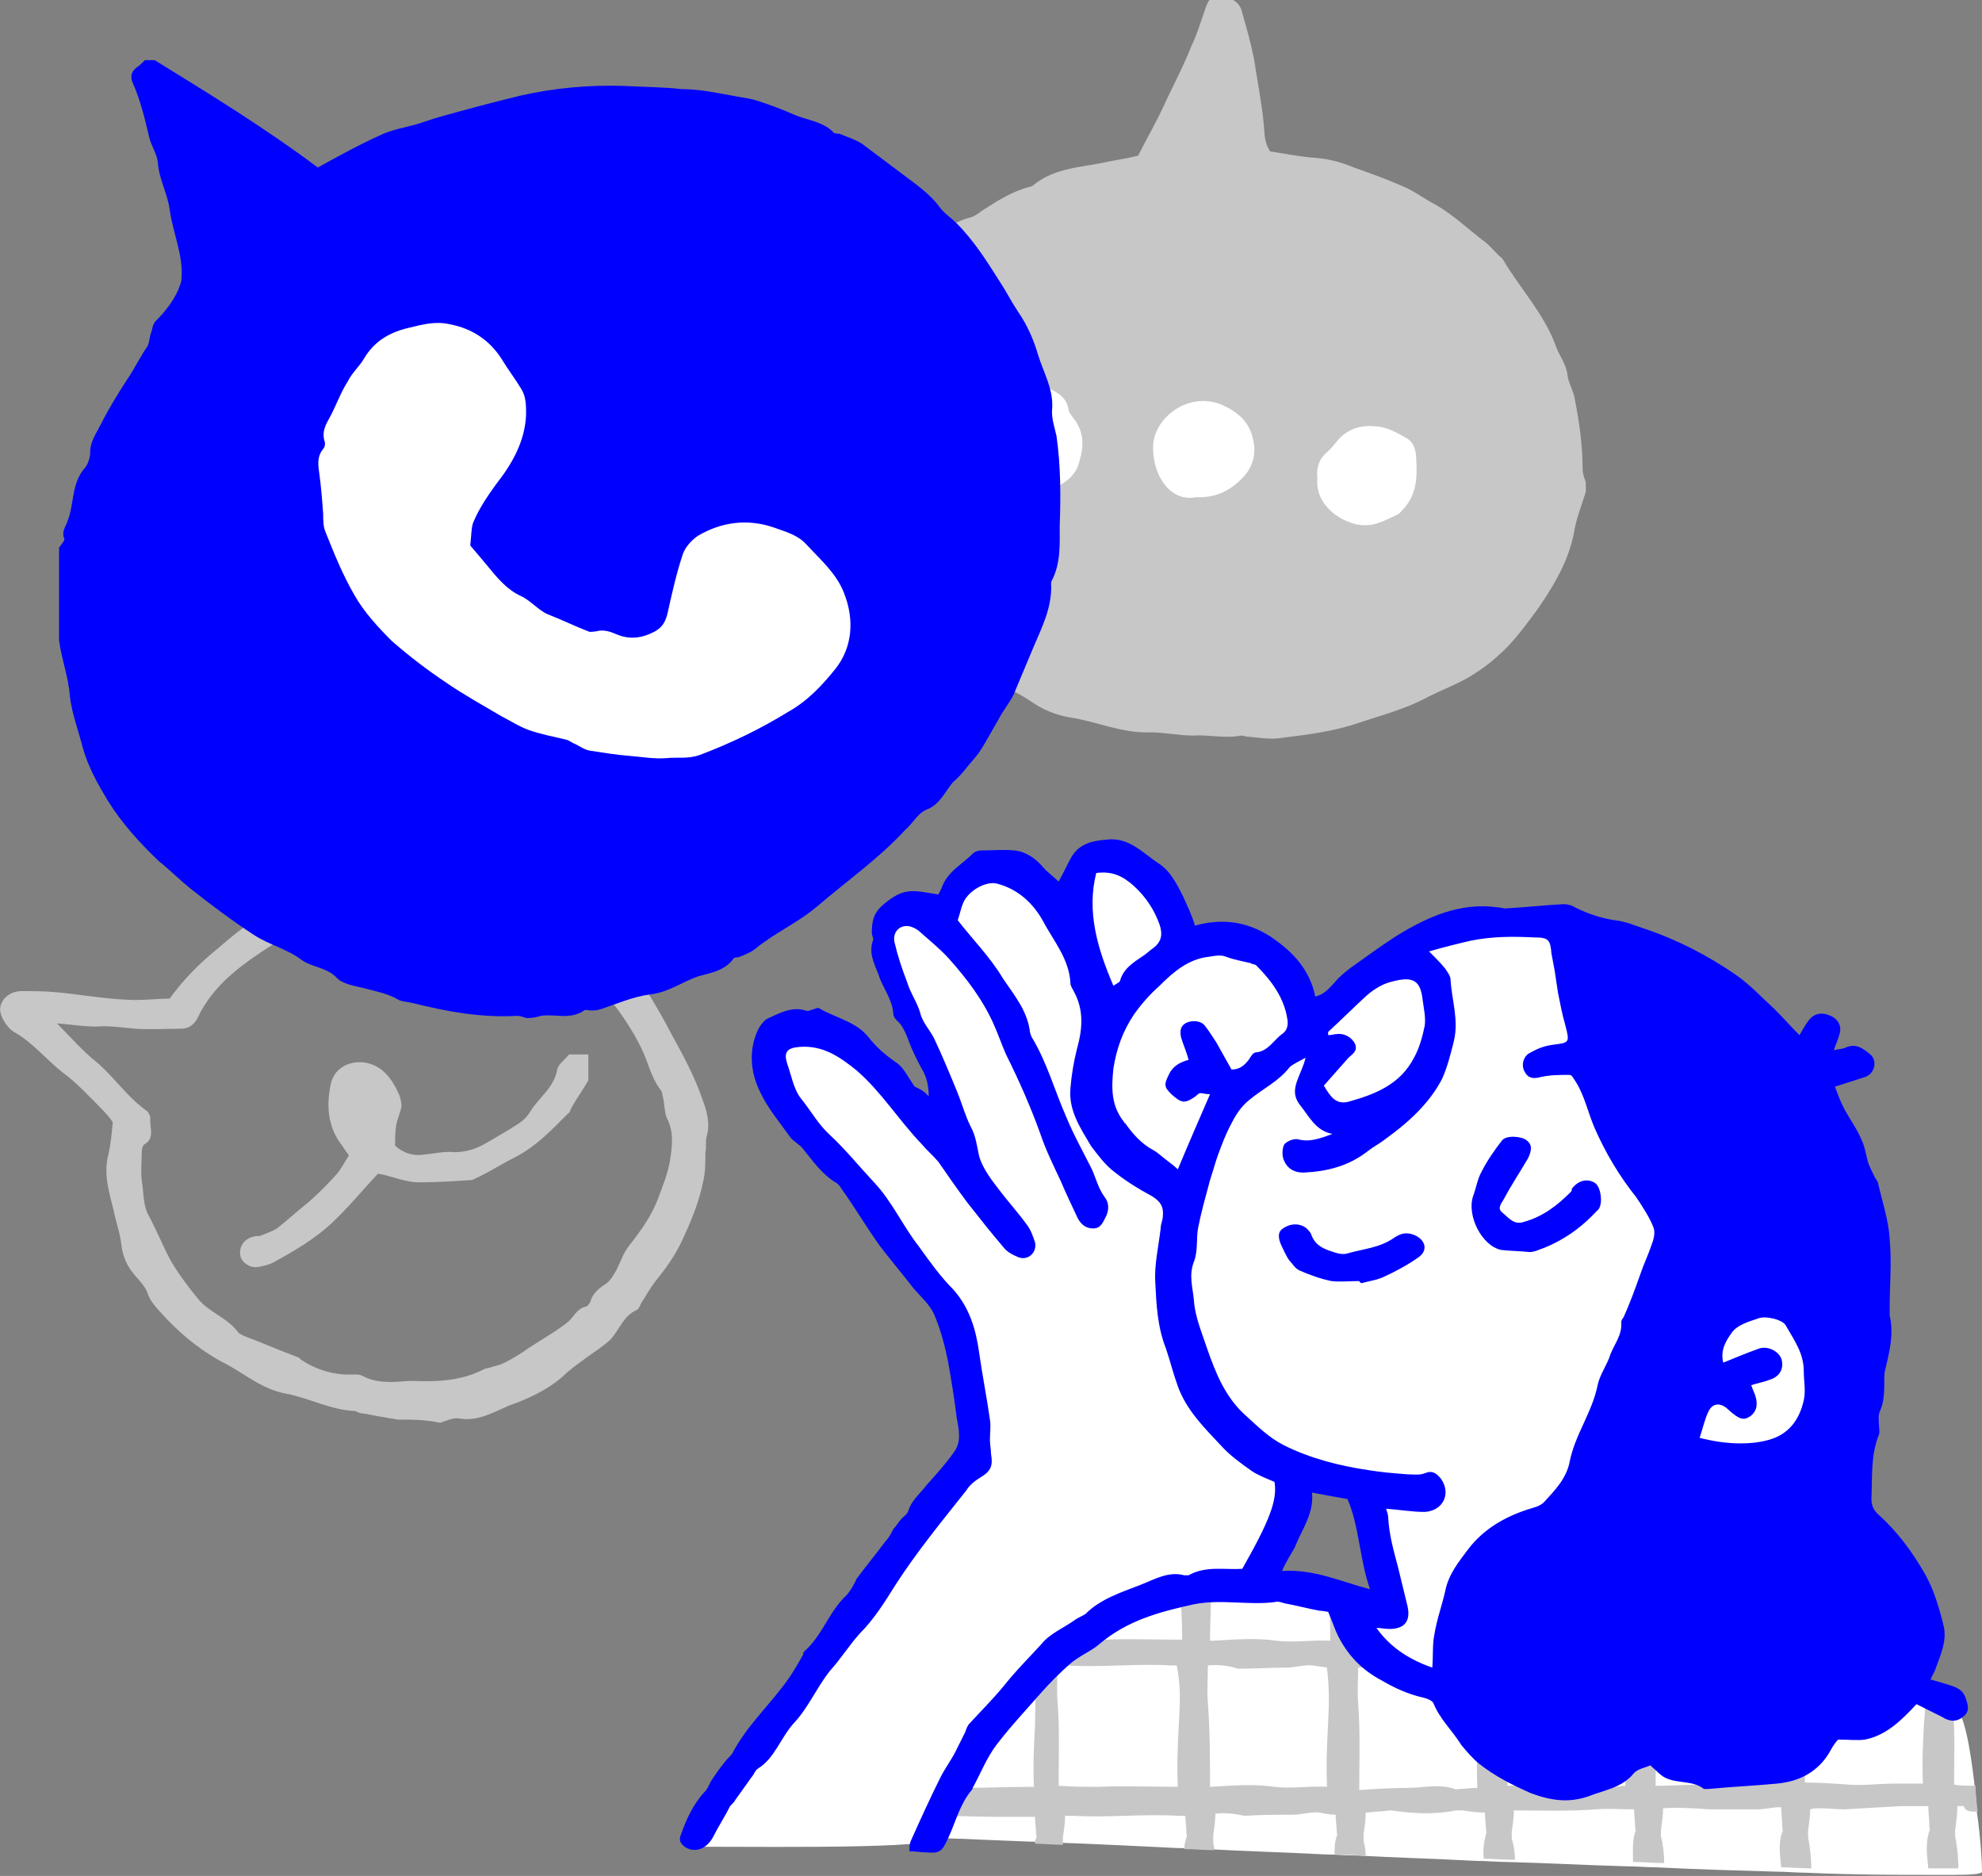
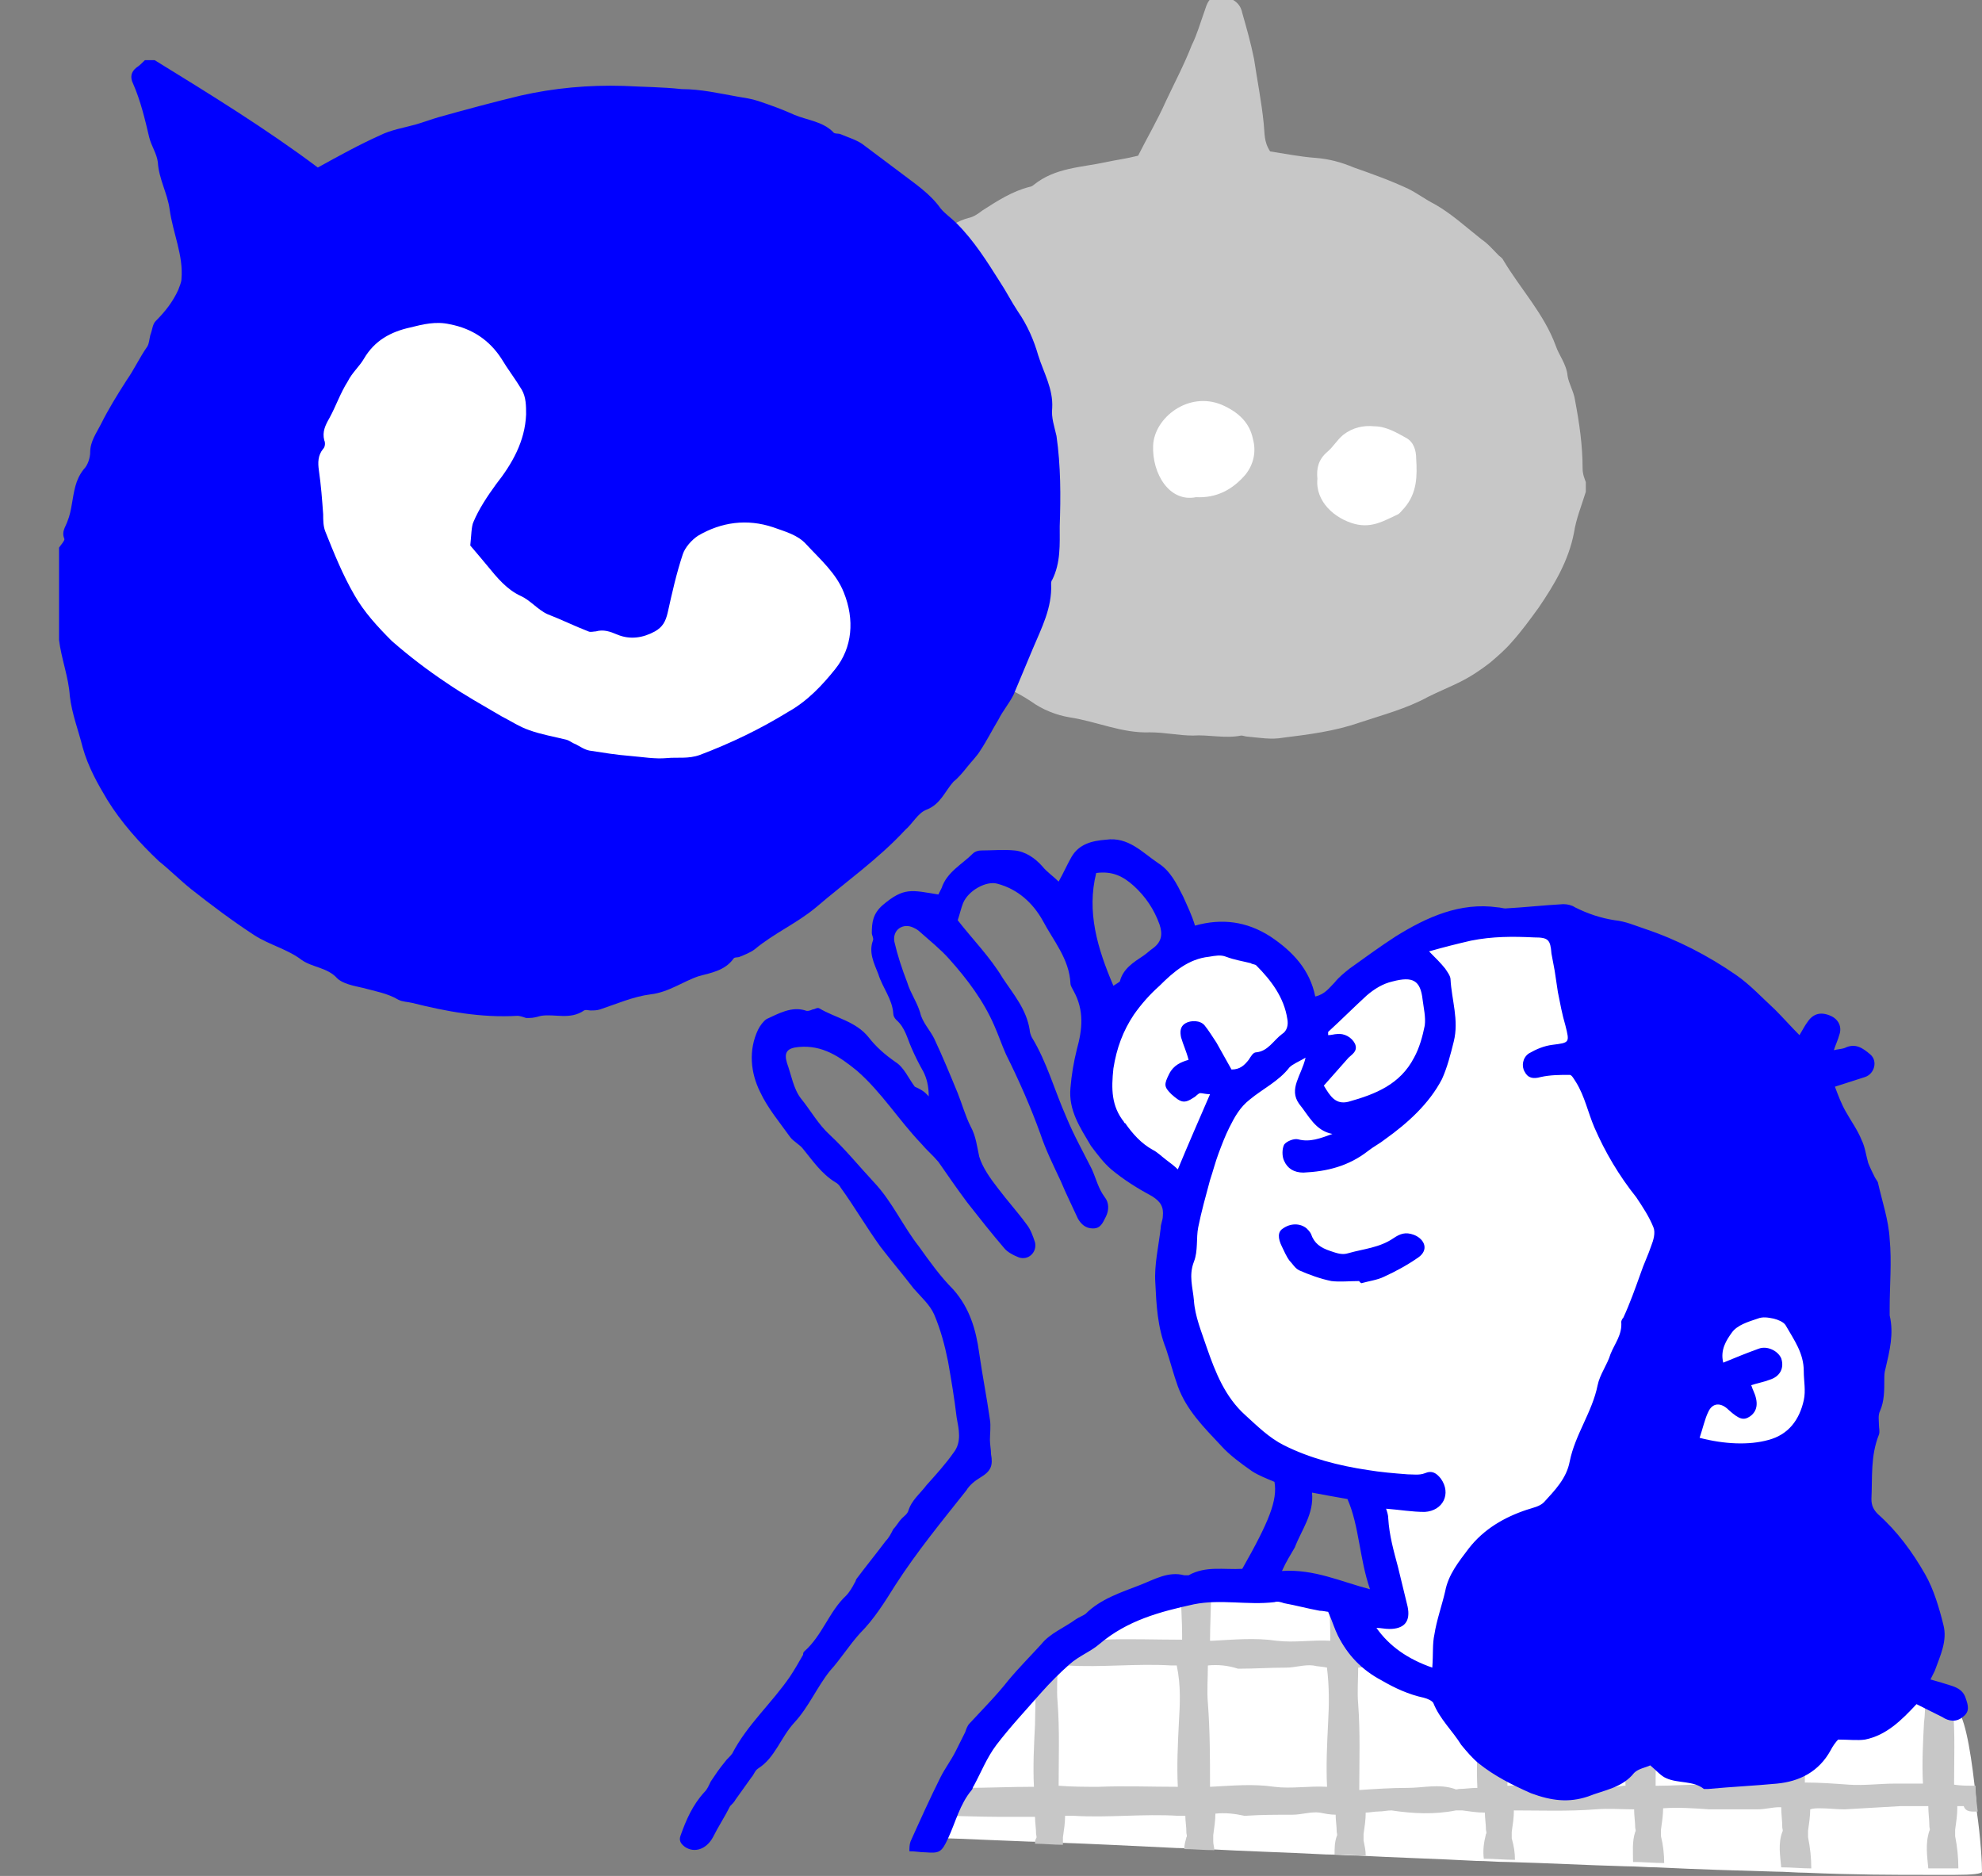
<svg xmlns="http://www.w3.org/2000/svg" id="_x3C_Layer_x3E_" x="0px" y="0px" viewBox="0 0 184.6 174.7" style="enable-background:new 0 0 184.6 174.7;" xml:space="preserve">
  <rect x="0" y="0" width="184.6" height="174.7" fill="#808080" stroke="none" />
  <style type="text/css">	.st0{fill:#FFFFFF;}	.st1{fill:#C7C7C7;}	.st2{fill:#0000FF;}</style>
  <g>
    <path class="st0" d="M184.6,174.3c0,0.2-0.9,0.3-2.5,0.3c-0.8,0-1.7,0-2.8,0c-2.8,0-6.6,0-11.1-0.2c-0.9,0-1.9-0.1-2.8-0.1  c-3.4-0.1-7.1-0.2-11.1-0.4c-0.9,0-1.9-0.1-2.9-0.1c-3.6-0.1-7.3-0.3-11-0.4c-1,0-1.9-0.1-2.9-0.1c-3.7-0.2-7.4-0.3-11.1-0.5  c-1,0-1.9-0.1-2.9-0.1c-3.8-0.2-7.6-0.3-11.1-0.5c-0.9,0-1.9-0.1-2.8-0.1c-4.2-0.2-8-0.4-11.2-0.5c-0.9,0-1.8-0.1-2.6-0.1  c-5.3-0.2-8.7-0.4-9.1-0.3c-0.5,0.1-0.5-0.8,0.1-2.3c0.3-0.7,0.7-1.6,1.3-2.6c1.5-2.7,4.1-6.2,7.8-9.5c1.6-1.5,3.5-3,5.6-4.3  c0.8-0.5,1.6-1,2.4-1.5c2.1-1.2,4-2,5.7-2.7c1-0.3,1.9-0.6,2.8-0.8c5.3-1.2,9-0.2,11.1,0.8c1.2,0.6,1.9,1.1,1.9,1.1  s0.3,0.6,0.8,1.4c0.3,0.5,0.8,1.1,1.3,1.8c0.7,0.8,1.5,1.7,2.5,2.5c1.1,1,2.4,1.8,4,2.4c0.9,0.4,2.1,0.5,3.6,0.6c0.8,0,1.6,0,2.5,0  c3.5-0.2,7.7-0.8,11.3-1.5c0.9-0.2,1.8-0.3,2.6-0.5c2-0.4,3.7-0.8,4.6-1c0.5-0.1,0.8-0.2,0.8-0.2s0-1.8,4.4-1.2  c1.3,0.2,3.3,0.7,5.5,1.3c3.4,1,7.3,2.2,9.9,3.1c1.1,0.4,2,0.7,2.6,0.9c0.1,0.1,0.3,0.1,0.3,0.1c0.8,0.3,1.4,3.6,1.8,7.1  c0.1,0.8,0.2,1.6,0.2,2.4C184.5,171.3,184.6,173.6,184.6,174.3z" />
    <path class="st1" d="M184.2,168.7c-0.1-0.8-0.2-1.6-0.2-2.4c-0.7,0-1.4,0-2-0.1c0-2.4,0.1-4.7-0.1-7.1c-0.5-0.2-1.4-0.5-2.6-0.9  c0,0.7,0,1.5-0.1,2.2c-0.1,1.9-0.2,3.8-0.1,5.7c-0.9,0-1.7,0-2.6,0c-1.4,0-2.9,0.2-4.3,0.1c-1.4-0.1-2.7-0.2-4.1-0.2  c0-2.5,0.1-5-0.1-7.5c-0.1-1.2,0-2.3,0-3.5c0.3,0,0.7,0,1,0c0.1,0,0.3,0,0.4,0c-2.2-0.6-4.2-1.1-5.5-1.3c-4.4-0.6-4.4,1.2-4.4,1.2  s-0.3,0.1-0.8,0.2c1.5,0,2.9,0,4.4,0c0.7,0,1.4-0.2,2-0.2c0.1,0.1,0.1,0.2,0.1,0.3c0.3,1.7,0.2,3.4,0.1,5.1  c-0.1,1.9-0.2,3.8-0.1,5.8c-1.9,0.1-3.8,0-5.6,0c-0.4,0-0.9,0.1-1.3,0.1c-1.3,0-2.5,0.1-3.8,0.1c-0.1,0-0.2,0-0.3,0  c0-2.6,0.1-5.2-0.1-7.7c-0.1-0.8,0-1.6,0-2.4c-0.8,0.2-1.7,0.3-2.6,0.5c0.1,1.3,0,2.5,0,3.8c-0.1,1.9-0.2,3.8-0.1,5.8  c-0.1,0-0.1,0-0.2,0c-1.7,0.3-3.4,0.2-5.1,0.1c-1.9-0.1-3.8-0.2-5.7-0.1c0-2.5,0.1-5.1-0.1-7.6c0-0.1,0-0.3,0-0.4  c-0.9,0-1.7,0.1-2.5,0c0,0.8,0,1.5-0.1,2.3c-0.1,2-0.2,3.9-0.1,5.9c-0.6,0-1.2,0.1-1.7,0.1c-0.1,0-0.3,0.1-0.4,0  c-1.5-0.5-2.9-0.1-4.4-0.1s-3,0.1-4.5,0.2c0-2.7,0.1-5.3-0.1-8c-0.1-1.1,0-2.3,0-3.4c0.4,0,0.9-0.1,1.3-0.1s0.8-0.1,1.2-0.1  c0.4,0.1,0.8,0.1,1.3,0.2c-1-0.8-1.8-1.7-2.5-2.5c-0.4,0-0.9,0-1.3,0.1c0-0.6,0-1.2,0-1.8c-0.6-0.9-0.8-1.4-0.8-1.4  s-0.6-0.5-1.9-1.1c0,1.2,0.1,2.4,0.1,3.6c0,0.2,0,0.4,0,0.6c-1.7-0.1-3.3,0.2-5,0c-2-0.3-4-0.1-6,0c-0.1,0-0.1,0-0.2,0  c0-1.5,0.1-3,0.1-4.6c0-0.1,0-0.2,0-0.4c-0.9,0.2-1.8,0.5-2.8,0.8c0,1.2,0.1,2.4,0.1,3.6c0,0.2,0,0.3,0,0.5c-2.5,0-5-0.1-7.4,0  c-0.2,0-0.5,0-0.7,0c-2.1,1.4-4,2.8-5.6,4.3c0.1,1.2,0,2.4,0,3.6c-0.1,2-0.2,3.9-0.1,5.8c-2.2,0-4.3,0.1-6.4,0.1  c-0.4,0-0.8,0-1.2,0c-0.6,1-1,1.9-1.3,2.6c1.9,0,3.9,0.1,5.8,0.1c1.1,0,2.1,0,3.2,0c0,0.5,0.1,1.1,0.1,1.6c0,0.1,0.1,0.3,0,0.4  c-0.1,0.2-0.1,0.3-0.1,0.5c0.8,0,1.7,0.1,2.6,0.1v-0.1c0-0.2,0-0.4,0-0.6c0.1-0.7,0.2-1.3,0.2-2c0.3,0,0.5,0,0.8,0  c3.2,0.2,6.5-0.2,9.7,0c0.2,0,0.4,0,0.7,0c0,0.5,0.1,1,0.1,1.6c0,0.1,0.1,0.3,0,0.4c-0.1,0.4-0.2,0.7-0.2,1.1  c0.9,0,1.8,0.1,2.8,0.1c0-0.3-0.1-0.5-0.1-0.8c0-0.2,0-0.4,0-0.6c0.1-0.7,0.2-1.4,0.2-2c0.9-0.1,1.8,0,2.7,0.2h0.1  c1.5-0.1,2.9-0.1,4.4-0.1c0.8,0,1.7-0.3,2.5-0.2c0.5,0.1,1,0.2,1.5,0.2c0,0.5,0.1,1.1,0.1,1.6c0,0.1,0.1,0.3,0,0.4  c-0.2,0.6-0.2,1.1-0.2,1.7c0.9,0,1.9,0.1,2.9,0.1c0-0.5-0.1-0.9-0.2-1.4c0-0.2,0-0.4,0-0.6c0.1-0.7,0.2-1.3,0.2-2  c0.4,0,0.8-0.1,1.2-0.1c0.4,0,0.8-0.1,1.2-0.1c2,0.3,4,0.4,6,0c0.2,0,0.4,0,0.6,0c0.7,0.1,1.4,0.2,2,0.2h0.1c0,0.5,0.1,1.1,0.1,1.6  c0,0.1,0.1,0.3,0,0.4c-0.2,0.8-0.3,1.5-0.2,2.3c1,0,1.9,0.1,2.9,0.1c0-0.7-0.1-1.3-0.3-2c0-0.2,0-0.4,0-0.6c0.1-0.7,0.2-1.3,0.2-2  c2.5,0,5,0.1,7.6-0.1c1.2-0.1,2.4,0,3.6,0c0,0.6,0.1,1.2,0.1,1.7c0,0.1,0.1,0.3,0,0.4c-0.3,0.9-0.2,1.9-0.2,2.8  c1,0,1.9,0.1,2.9,0.1c0-0.8-0.1-1.7-0.3-2.5c0-0.2,0-0.4,0-0.6c0.1-0.7,0.2-1.4,0.2-2c1.4-0.1,2.9,0,4.3,0.1c1.5,0,3,0,4.5,0  c0.7,0,1.4-0.2,2-0.2h0.2c0,0.6,0.1,1.3,0.1,1.9c0,0.1,0.1,0.3,0,0.4c-0.4,1.1-0.2,2.2-0.1,3.3c1,0,1.9,0.1,2.8,0.1  c0-1-0.1-1.9-0.3-2.9c0-0.2,0-0.4,0-0.6c0.1-0.7,0.2-1.4,0.2-2c0.3-0.1,0.6-0.1,0.9-0.1c0.8,0,1.5,0.1,2.3,0.1  c1.7-0.1,3.5-0.2,5.2-0.3c0.9,0,1.8,0,2.6,0c0,0.6,0.1,1.3,0.1,1.9c0,0.1,0.1,0.3,0,0.4c-0.4,1.2-0.2,2.4-0.1,3.5c1.1,0,2,0,2.8,0  c0-1-0.1-2-0.3-3c0-0.2,0-0.4,0-0.6c0.1-0.7,0.2-1.4,0.2-2c0-0.1,0-0.1,0-0.2c0.2,0,0.4,0,0.6,0  C183.1,168.8,183.7,168.7,184.2,168.7z M109.8,160.4c-0.1,2-0.2,4-0.1,6c-2.5,0-4.9-0.1-7.4,0c-1.2,0-2.4,0-3.7-0.1  c0-2.6,0.1-5.2-0.1-7.8c-0.1-1.1,0-2.2,0-3.4c0.3,0,0.6,0,0.9,0c3.2,0.2,6.5-0.2,9.7,0c0.2,0,0.4,0,0.5,0  C110,157,109.9,158.7,109.8,160.4z M123.7,160.4c-0.1,2-0.2,4-0.1,6c-1.7-0.1-3.3,0.2-4.9,0c-2-0.3-4-0.1-6,0c0-2.6,0-5.2-0.2-7.8  c-0.1-1.1,0-2.3,0-3.5c0.9-0.1,1.9,0,2.8,0.3h0.1c1.5,0,2.9-0.1,4.4-0.1c0.8,0,1.7-0.3,2.5-0.2c0.4,0.1,0.9,0.1,1.3,0.2v0.1  C123.8,157,123.8,158.7,123.7,160.4z" />
    <path class="st0" d="M121.7,95.9c0,0-1.2-8.8-6.4-8.6c-5.2,0.2-13.9,6.2-13.5,11.7c0.4,5.6,7.8,11.7,7.8,11.7s-1.6,14.7,3.4,20.5  s13.9,7.4,13.9,7.4l2.2,10.8h-3.6c0,0,1.8,7.8,8.6,8.2c6.8,0.4,24.3,0.2,24.3,0.2l14.7-32.1l-16.9-36c0,0-18.1-7-26.1-0.8  C122.1,95.1,121.7,95.9,121.7,95.9z" />
-     <path class="st0" d="M112.7,94.5c0,0-2.5-11.6-6.2-13.9c-3.6-2.3-6.8,2.8-6.8,2.8s-3-3.4-6.8-2.6S88.7,85,88.7,85s-5-1.5-6.4,0.6  s7,20.1,7,20.1s-9.8-10-13.1-10c-3.4,0-7.8,1.8-1.4,9.2c6.4,7.4,13.1,14.5,13.9,17.3s2,13.3,2,13.3S62.6,172.1,64.3,172  c1.8-0.1,22.1,0.3,22.5-0.7s5.4-16.3,15.9-20.7c10.6-4.4,14.1-3.6,14.1-3.6s5-6.4,4.6-12.9C121.1,127.5,112.7,94.5,112.7,94.5z" />
    <path class="st2" d="M86.5,102.1c0-1-0.2-1.7-0.5-2.3c-0.4-0.7-0.8-1.5-1.1-2.2c-0.4-0.9-0.6-1.9-1.4-2.6c-0.2-0.2-0.3-0.4-0.3-0.6  c-0.1-1.4-1-2.4-1.4-3.7c-0.4-1-0.9-2-0.5-3.1c0.1-0.2-0.1-0.5-0.1-0.7c0-1,0.1-1.8,1-2.6c2-1.7,2.7-1.4,5.2-1  c0.1-0.2,0.2-0.4,0.3-0.6c0.5-1.5,1.9-2.2,2.9-3.2c0.2-0.2,0.5-0.3,0.8-0.3c1,0,2.1-0.1,3.1,0s1.9,0.7,2.6,1.5  c0.4,0.5,1,0.9,1.5,1.4c0.5-0.9,0.8-1.6,1.2-2.3c0.7-1.2,1.9-1.5,3.2-1.6c2.1-0.3,3.4,1.2,4.9,2.2c1.1,0.7,1.7,1.9,2.3,3.1  c0.4,0.9,0.8,1.7,1.1,2.7c2.5-0.7,4.8-0.4,7,1c2.1,1.4,3.7,3.1,4.2,5.6c0.9-0.2,1.3-0.8,1.8-1.3c0.4-0.5,0.9-0.9,1.4-1.3  c1.4-1,2.9-2.1,4.3-3c2.9-1.8,6-3.2,9.5-2.7c0.2,0,0.5,0.1,0.7,0.1c1.8-0.1,3.6-0.3,5.4-0.4c0.4,0,0.8,0.1,1.1,0.3  c1.2,0.6,2.4,1,3.7,1.2c1,0.1,1.9,0.5,2.8,0.8c3,1,5.9,2.5,8.5,4.3c1.3,0.9,2.4,2.1,3.6,3.2c0.8,0.8,1.5,1.6,2.3,2.4  c0.3-0.5,0.5-0.9,0.8-1.3c0.5-0.7,1.2-0.9,2.1-0.5c0.7,0.3,1.1,1,0.8,1.8c-0.1,0.4-0.3,0.8-0.5,1.4c0.4-0.1,0.7-0.1,1-0.2  c1-0.5,1.7,0,2.4,0.6s0.4,1.8-0.5,2.1c-0.9,0.3-1.9,0.6-2.8,0.9c0.3,0.8,0.6,1.6,1,2.3c0.5,0.9,1.1,1.7,1.5,2.7  c0.3,0.6,0.4,1.4,0.6,2.1c0.2,0.5,0.4,0.9,0.6,1.3c0.1,0.2,0.2,0.3,0.3,0.5c0.4,1.8,1,3.5,1.1,5.3c0.2,2.1,0,4.3,0,6.4  c0,0.2,0,0.5,0,0.7c0.4,1.7,0,3.3-0.4,5c-0.1,0.3-0.1,0.7-0.1,1c0,1,0,2-0.4,2.9c-0.2,0.4-0.1,0.9-0.1,1.3c0,0.3,0.1,0.6,0,0.9  c-0.8,2-0.6,4-0.7,6c0,0.6,0.2,1,0.6,1.4c1.8,1.6,3.2,3.5,4.4,5.6c0.8,1.4,1.3,3.1,1.7,4.7c0.4,1.5-0.3,2.9-0.8,4.3  c-0.1,0.2-0.2,0.4-0.4,0.8c0.7,0.2,1.4,0.4,2,0.6c0.6,0.2,1.1,0.5,1.3,1.2c0.2,0.6,0.4,1.2-0.3,1.7c-0.6,0.5-1.3,0.4-1.9,0  c-0.8-0.4-1.6-0.8-2.4-1.2c-1.4,1.5-2.8,2.9-4.8,3.3c-0.7,0.1-1.5,0-2.5,0c-0.2,0.2-0.5,0.6-0.7,1c-1.1,2-2.9,2.9-5,3.1  c-2.1,0.2-4.3,0.3-6.4,0.5c-0.1,0-0.3,0-0.4,0c-1-0.8-2.4-0.5-3.5-1c-0.5-0.2-0.9-0.7-1.5-1.2c-0.4,0.2-1.1,0.3-1.5,0.7  c-1.1,1.4-2.8,1.6-4.3,2.2c-1.8,0.6-3.4,0.4-5.3-0.3c-1.8-0.8-3.4-1.6-4.9-2.8c-0.6-0.5-1.1-1.1-1.6-1.7c-0.8-1.3-2-2.4-2.6-3.9  c-0.1-0.2-0.5-0.4-0.9-0.5c-1.4-0.3-2.7-0.9-3.9-1.6c-1.9-1-3.2-2.4-4.1-4.2c-0.3-0.6-0.5-1.3-0.9-2.2c-0.1,0-0.5-0.1-0.8-0.1  c-1.1-0.2-2.2-0.5-3.3-0.7c-0.3-0.1-0.6-0.2-0.9-0.1c-2.5,0.3-5-0.3-7.5,0.2c-3.2,0.7-6.2,1.5-8.8,3.7c-0.8,0.7-1.9,1.1-2.8,1.9  c-0.9,0.8-1.8,1.7-2.6,2.6c-1.4,1.6-2.9,3.2-4.2,4.9c-0.9,1.2-1.4,2.5-2.1,3.8c-0.1,0.1-0.1,0.3-0.2,0.4c-1.1,1.3-1.5,3-2.2,4.5  c-0.6,1.3-0.8,1.4-2.1,1.3c-0.5,0-0.9-0.1-1.5-0.1c0-0.3,0-0.6,0.1-0.9c0.9-2,1.8-4,2.8-6c0.4-0.8,1-1.6,1.4-2.4  c0.3-0.6,0.6-1.2,0.9-1.8c0.1-0.3,0.2-0.6,0.4-0.8c1.2-1.3,2.5-2.6,3.6-4c1-1.2,2.1-2.3,3.1-3.4c0.8-1,2.1-1.5,3.2-2.3  c0.3-0.2,0.6-0.3,0.9-0.5c1.4-1.4,3.3-2,5.1-2.7c1.3-0.5,2.6-1.3,4.1-0.9c0.1,0,0.3,0,0.4,0c1.6-0.9,3.3-0.5,5-0.6  c2.5-4.4,3.3-6.4,3-8.1c-0.7-0.3-1.5-0.6-2.1-1c-1-0.7-2.1-1.5-2.9-2.4c-1.6-1.7-3.2-3.3-4-5.5c-0.4-1.1-0.7-2.3-1.1-3.5  c-0.8-2-0.9-4.1-1-6.2c-0.1-1.6,0.3-3.3,0.5-5c0-0.4,0.2-0.8,0.2-1.1c0.1-0.9-0.2-1.4-1-1.9c-1.3-0.7-2.6-1.5-3.8-2.5  c-0.7-0.6-1.3-1.4-1.9-2.2c-1-1.7-2.1-3.3-1.9-5.4c0.1-1.2,0.3-2.4,0.6-3.6c0.5-1.8,0.7-3.6-0.3-5.4c-0.1-0.2-0.3-0.5-0.3-0.7  c-0.1-2.3-1.6-4-2.6-5.9c-0.9-1.6-2.3-2.9-4.2-3.4c-1-0.3-2.7,0.6-3.2,1.8c-0.2,0.5-0.3,1-0.5,1.6c1.4,1.8,3,3.4,4.2,5.4  c1,1.5,2.2,2.9,2.5,4.8c0,0.2,0.1,0.5,0.2,0.7c1.4,2.3,2.1,4.9,3.2,7.4c0.7,1.7,1.6,3.3,2.4,4.9c0.4,0.9,0.6,1.8,1.2,2.6  c0.4,0.5,0.4,1.2,0.1,1.8c-0.3,0.6-0.5,1.1-1.2,1.1s-1.1-0.4-1.4-0.9c-0.5-1.1-1.1-2.3-1.6-3.5c-0.7-1.5-1.4-2.9-1.9-4.4  c-0.9-2.5-2-5-3.2-7.4c-0.4-0.9-0.7-1.8-1.1-2.7c-1-2.3-2.5-4.3-4.2-6.2c-0.8-0.9-1.8-1.7-2.7-2.5c-0.2-0.2-0.4-0.3-0.6-0.4  c-1-0.5-2,0.2-1.8,1.3c0.3,1.3,0.7,2.5,1.2,3.8c0.3,1,0.9,1.8,1.2,2.8c0.2,0.9,0.9,1.6,1.3,2.4c0.8,1.7,1.5,3.4,2.2,5.1  c0.4,1,0.7,2.1,1.2,3.1c0.5,0.9,0.6,1.9,0.8,2.8c0.3,1,1,2,1.7,2.9c0.9,1.2,1.9,2.3,2.7,3.4c0.4,0.5,0.6,1.1,0.8,1.7  c0.2,0.9-0.6,1.7-1.5,1.4c-0.5-0.2-1.1-0.5-1.4-0.9c-1.2-1.4-2.3-2.8-3.4-4.2c-0.9-1.2-1.8-2.5-2.7-3.8c-0.5-0.6-1.1-1.1-1.6-1.7  c-2.1-2.2-3.7-4.8-6-6.8c-1.6-1.3-3.2-2.4-5.4-2.2C73.3,97.6,73,98,73.3,99c0.4,1.1,0.6,2.4,1.3,3.3c0.9,1.1,1.6,2.4,2.7,3.4  c1.5,1.4,2.7,2.9,4.1,4.4c1.7,1.8,2.7,4.1,4.2,6c1,1.4,2,2.8,3.2,4c1.5,1.7,2.1,3.7,2.4,5.9c0.3,2.1,0.7,4.1,1,6.2  c0.1,0.6,0,1.3,0,1.9c0,0.4,0.1,0.9,0.1,1.3c0.2,1.1,0,1.6-1,2.2c-0.5,0.3-1,0.7-1.3,1.2c-2.3,2.9-4.6,5.7-6.6,8.8  c-1,1.6-2,3.2-3.3,4.5c-1,1.1-1.8,2.4-2.8,3.5c-1.2,1.5-2,3.4-3.3,4.8c-1.3,1.4-1.8,3.3-3.4,4.3c-0.3,0.2-0.4,0.6-0.6,0.8  c-0.5,0.7-1,1.4-1.5,2.1c-0.1,0.2-0.3,0.4-0.5,0.6c-0.5,1-1.1,1.9-1.6,2.9c-0.6,1.1-1.7,1.5-2.6,0.9c-0.4-0.3-0.6-0.6-0.4-1.1  c0.5-1.4,1.1-2.8,2.2-4c0.3-0.3,0.4-0.6,0.6-1c0.4-0.6,0.8-1.2,1.3-1.8c0.2-0.3,0.5-0.5,0.7-0.8c1.4-2.7,3.7-4.7,5.4-7.2  c0.4-0.6,0.8-1.3,1.2-2c0-0.1,0-0.2,0.1-0.3c1.7-1.5,2.3-3.7,3.9-5.2c0.3-0.3,0.6-0.8,0.8-1.2c0.1-0.1,0.1-0.3,0.2-0.4  c0.9-1.2,1.8-2.3,2.7-3.5c0.3-0.3,0.5-0.7,0.7-1.1c0.3-0.3,0.5-0.7,0.8-1c0.2-0.2,0.5-0.4,0.6-0.7c0.3-1,1.1-1.6,1.7-2.4  c0.9-1,1.8-2,2.5-3c0.8-1,0.5-2.2,0.3-3.3c-0.2-1.7-0.5-3.5-0.8-5.2c-0.3-1.5-0.7-3-1.3-4.4c-0.4-0.9-1.2-1.6-1.9-2.4  c-1-1.3-2.1-2.6-3.1-3.9c-1.3-1.8-2.4-3.7-3.7-5.5c-0.1-0.2-0.3-0.4-0.5-0.5c-1.3-0.8-2.1-2-3-3.1c-0.3-0.4-0.9-0.7-1.2-1.1  c-1-1.4-2.1-2.7-2.8-4.2c-0.9-1.8-1.1-3.9-0.2-5.8c0.2-0.4,0.5-0.8,0.8-1c1.1-0.5,2.3-1.2,3.6-0.8c0.2,0.1,0.5,0,0.7-0.1  c0.2,0,0.4-0.2,0.6-0.1c1.5,0.9,3.4,1.2,4.6,2.7c0.7,0.9,1.5,1.6,2.5,2.3c0.8,0.5,1.2,1.5,1.8,2.3  C86.1,101.6,86.2,101.8,86.5,102.1z M133.4,155.3c0.1-1.3,0-2.2,0.2-3.1c0.2-1.3,0.7-2.7,1-4c0.3-1.6,1.3-2.8,2.2-4  c1.4-1.8,3.3-2.9,5.4-3.6c0.6-0.2,1.2-0.3,1.6-0.7c1-1.1,2.1-2.2,2.4-3.8c0.5-2.5,2.1-4.6,2.6-7.1c0.2-1,0.9-1.9,1.2-2.9  c0.4-1,1.1-1.8,1-3c0-0.1,0.1-0.3,0.2-0.4c0.6-1.3,1.1-2.7,1.6-4.1c0.3-0.9,0.7-1.7,1-2.6c0.2-0.5,0.4-1.2,0.2-1.7  c-0.4-1-1-1.9-1.6-2.8c-1.6-2-2.9-4.2-3.9-6.5c-0.6-1.4-0.9-2.9-1.7-4.2c-0.2-0.3-0.4-0.7-0.6-0.7c-0.9,0-1.8,0-2.7,0.2  c-0.7,0.2-1.2,0.1-1.5-0.5c-0.3-0.5-0.2-1.3,0.4-1.7c0.7-0.4,1.4-0.7,2.2-0.8c1.6-0.2,1.6-0.2,1.2-1.8c-0.3-1-0.5-2.1-0.7-3.1  c-0.1-0.7-0.2-1.3-0.3-2c-0.1-0.5-0.2-1.1-0.3-1.6c-0.1-1.3-0.3-1.5-1.6-1.5c-2-0.1-3.9-0.1-5.9,0.3c-1.3,0.3-2.5,0.6-3.9,1  c0.6,0.6,1.1,1.1,1.5,1.6c0.2,0.3,0.5,0.7,0.5,1c0.1,1.9,0.8,3.8,0.3,5.8c-0.3,1.2-0.6,2.4-1.1,3.5c-1.2,2.3-3.2,4.1-5.3,5.6  c-0.5,0.4-1.1,0.7-1.6,1.1c-1.8,1.4-3.8,1.9-6,2c-0.9,0-1.5-0.4-1.8-1.1c-0.2-0.4-0.2-1.1,0-1.5c0.2-0.3,0.9-0.6,1.3-0.5  c1.1,0.3,2.1-0.1,3.2-0.5c-1.6-0.3-2.2-1.7-3.1-2.8c-1-1.4,0.2-2.6,0.6-4.3c-0.7,0.4-1.2,0.6-1.5,0.9c-1,1.3-2.5,2-3.7,3  c-0.9,0.7-1.4,1.6-1.9,2.6c-0.4,0.8-0.7,1.6-1,2.4s-0.5,1.6-0.8,2.5c-0.4,1.5-0.8,2.9-1.1,4.4c-0.2,1,0,2.2-0.4,3.2  c-0.5,1.3-0.1,2.4,0,3.6c0.1,1.5,0.7,2.9,1.2,4.4c0.8,2.3,1.7,4.6,3.6,6.3c1.1,1,2.2,2.1,3.6,2.8c2.4,1.2,5.1,1.9,7.8,2.3  c1.2,0.2,2.4,0.3,3.7,0.4c0.5,0,1.1,0.1,1.6-0.1c0.7-0.3,1.1,0,1.5,0.5c1,1.4,0.2,3-1.5,3.1c-1.2,0-2.3-0.2-3.6-0.3  c0.1,0.3,0.2,0.6,0.2,0.9c0.1,1.6,0.5,3,0.9,4.5c0.3,1.2,0.6,2.5,0.9,3.7c0.3,1.4-0.3,2.1-1.7,2.1c-0.4,0-0.8-0.1-1.2-0.1  C129.4,153.3,131.1,154.5,133.4,155.3z M114.7,99.6c0.8,0,1.2-0.4,1.6-0.9c0.2-0.3,0.4-0.7,0.7-0.7c1.1-0.1,1.6-1.1,2.4-1.7  c0.5-0.3,0.6-0.9,0.5-1.4c-0.3-2-1.5-3.6-2.9-5c-0.1-0.1-0.4-0.1-0.5-0.2c-0.8-0.2-1.5-0.3-2.3-0.6c-0.5-0.2-1-0.1-1.6,0  c-1.9,0.2-3.3,1.4-4.6,2.7c-0.9,0.8-1.7,1.7-2.4,2.7c-1,1.5-1.6,3.1-1.9,5c-0.2,1.9-0.2,3.5,1,5c0,0,0,0.1,0.1,0.1  c0.7,1,1.5,1.9,2.6,2.5c0.4,0.2,0.8,0.6,1.2,0.9c0.4,0.3,0.8,0.6,1.1,0.9c1-2.4,2-4.7,3-7c-0.4,0-0.7-0.1-0.9-0.1  c-0.2,0-0.4,0.3-0.6,0.4c-0.9,0.6-1.2,0.5-2.1-0.3c-0.7-0.7-0.7-0.9-0.2-1.9c0.4-0.8,1.1-1.1,1.8-1.3c-0.2-0.8-0.5-1.4-0.7-2.1  c-0.1-0.5-0.1-1,0.4-1.3s1.4-0.3,1.8,0.2s0.7,1,1.1,1.6C113.7,97.8,114.2,98.7,114.7,99.6z M123.3,101.1c0.6,1,1.1,1.8,2.3,1.5  c2.5-0.7,4.8-1.6,6.1-4.1c0.5-0.9,0.8-2,1-3c0.1-0.8-0.1-1.6-0.2-2.4c-0.2-1.8-0.9-2.2-2.8-1.7c-0.9,0.2-1.7,0.7-2.4,1.3  c-1.2,1.1-2.4,2.3-3.6,3.4c0,0,0,0.2,0,0.3c0.3,0,0.6-0.1,0.8-0.1c0.7-0.1,1.4,0.3,1.7,0.9c0.3,0.7-0.3,1-0.6,1.3  C124.9,99.3,124.1,100.2,123.3,101.1z M158.3,133.9c2.3,0.6,4.6,0.7,6.4,0.2c1.9-0.5,2.9-1.9,3.3-3.7c0.2-0.9,0-1.8,0-2.7  c0-1.7-0.9-2.9-1.7-4.3c-0.2-0.3-0.7-0.5-1.1-0.6c-0.5-0.1-1-0.2-1.5,0c-0.9,0.3-1.9,0.6-2.4,1.3c-0.5,0.7-1.1,1.6-0.8,2.8  c1.2-0.5,2.2-0.9,3.3-1.3c0.8-0.3,1.8,0.2,2.1,0.9c0.3,0.9-0.1,1.7-1.1,2c-0.5,0.2-1.1,0.3-1.7,0.5c0.1,0.2,0.1,0.3,0.2,0.5  c0.5,1.1,0.4,1.9-0.3,2.4c-0.6,0.4-1,0.3-2-0.6c-0.7-0.7-1.5-0.7-1.9,0.2C158.8,132.1,158.6,133,158.3,133.9z M103.7,91.8  c0.3-0.2,0.5-0.3,0.6-0.4c0.3-1.2,1.3-1.8,2.2-2.4c0.3-0.2,0.6-0.5,0.9-0.7c0.8-0.6,0.9-1.3,0.6-2.2c-0.5-1.4-1.3-2.6-2.4-3.6  c-1-0.9-2-1.4-3.5-1.2C101.2,84.9,102.2,88.3,103.7,91.8z M119.4,146.3c3-0.2,5.5,1,8.2,1.7c-1-2.9-1-5.9-2.1-8.4  c-1.2-0.2-2.2-0.4-3.3-0.6c0.2,2-1,3.5-1.6,5.1C120.2,144.8,119.8,145.4,119.4,146.3z" />
-     <path class="st2" d="M142.5,116.6c-1-0.1-1.9-0.1-2.7-0.2c-1.8-0.4-3.2-3.2-2.6-5c0.3-0.8,0.4-1.6,0.8-2.3c0.5-1,1.2-2,1.9-2.9  c0.4-0.5,1.8-0.4,2.3,0s0.5,0.9,0.1,1.7c-0.7,1.2-1.5,2.4-2.2,3.7c-0.2,0.4-0.7,0.9-0.2,1.3c0.6,0.5,1.1,1.2,2,0.9  c1.8-0.5,3.1-1.5,4.4-2.8c0.1-0.1,0.1-0.2,0.1-0.3c0.6-0.8,1.5-1,2.2-0.5c0.5,0.4,0.7,1.8,0.3,2.4c-0.1,0.1-0.2,0.2-0.3,0.3  c-1.5,1.6-3.3,2.8-5.3,3.5C143.1,116.5,142.7,116.6,142.5,116.6z" />
    <path class="st2" d="M126.6,119.3c-0.9,0-1.8,0.1-2.6,0c-1-0.2-2.1-0.6-3-1c-0.4-0.2-0.6-0.6-0.9-0.9c-0.3-0.4-0.5-0.9-0.7-1.3  c-0.4-0.8-0.4-1.4,0.1-1.7c0.7-0.5,1.6-0.5,2.2,0c0.1,0.1,0.3,0.3,0.4,0.5c0.3,0.9,0.9,1.3,1.8,1.6c0.6,0.2,1.1,0.4,1.7,0.2  c1.4-0.4,2.9-0.5,4.2-1.4c0.6-0.4,1.1-0.6,1.9-0.3c1,0.4,1.4,1.4,0.4,2.1s-2.1,1.3-3.2,1.8c-0.6,0.3-1.4,0.4-2.1,0.6  C126.6,119.4,126.6,119.3,126.6,119.3z" />
    <path class="st1" d="M147.7,44.9v0.9c-0.4,1.3-0.9,2.5-1.1,3.8c-0.5,2.6-1.8,4.8-3.3,7c-0.8,1.1-1.6,2.2-2.5,3.2  c-0.6,0.7-1.3,1.3-2,1.9c-0.9,0.7-1.8,1.3-2.8,1.8c-1,0.5-2,0.9-3,1.4c-2,1.1-4.3,1.7-6.4,2.4c-2.3,0.8-4.7,1.1-7.1,1.4  c-1.1,0.2-2.2,0-3.3-0.1c-0.2,0-0.4-0.1-0.6-0.1c-1.5,0.3-3-0.1-4.5,0c-1.3,0-2.6-0.3-4-0.3c-2.6,0.1-4.9-1-7.5-1.4  c-1.2-0.2-2.5-0.7-3.6-1.5c-1.5-1-3.1-1.6-4.6-2.5c-1.6-0.9-3.3-1.8-4.5-3.2c-0.8-0.9-1.8-1.5-2.6-2.4c-0.7-0.8-1.4-1.7-2-2.6  c-0.9-1.4-1.9-2.9-2.1-4.6c-0.1-0.4-0.3-0.7-0.5-1.1c-0.4-0.8-0.7-1.6-0.5-2.5c0.1-0.3,0-0.6,0-0.9c-0.1-1.1-0.2-2.1-0.3-3.2  c-0.1-0.9,0-1.8,0.2-2.7s0.2-1.8,0.3-2.7c0.4-2.7,1.7-5,2.9-7.5c1-2.1,2.2-4.1,3.7-5.8c1.1-1.3,2.3-2.8,4.2-3.3  c0.5-0.1,0.9-0.4,1.3-0.7c1.4-0.9,2.8-1.8,4.4-2.2c0.1,0,0.3-0.1,0.4-0.2c2-1.6,4.4-1.6,6.7-2.1c0.9-0.2,1.8-0.3,3-0.6  c0.8-1.6,1.8-3.3,2.6-5.1c0.8-1.7,1.7-3.4,2.4-5.2c0.5-1,0.8-2.1,1.2-3.2c0.2-0.6,0.4-1.4,1.3-1.3c1.2,0,2,0.5,2.2,1.5  c0.4,1.4,0.8,2.8,1.1,4.3c0.3,2,0.7,4,0.9,6c0.1,0.9,0,1.7,0.6,2.6c1.3,0.2,2.8,0.5,4.2,0.6c1.3,0.1,2.4,0.4,3.6,0.9  c1.7,0.6,3.4,1.2,5.1,2c0.8,0.4,1.6,1,2.4,1.4c1.6,0.9,3,2.2,4.4,3.3c0.6,0.4,1.1,1,1.6,1.5c0.1,0.1,0.3,0.2,0.4,0.4  c1.6,2.7,3.8,5,4.9,8c0.3,0.9,1,1.7,1.1,2.8c0.1,0.7,0.6,1.5,0.7,2.3c0.4,2.1,0.7,4.2,0.7,6.3C147.4,44.2,147.6,44.6,147.7,44.9z" />
    <g>
-       <path class="st0" d="M99.5,38c-0.3-1.4-1.7-1.7-2.7-2.3c-0.5-0.3-2.5,0.2-2.7,0.7c-0.4,0.9-1.2,1.4-1.8,2.1   c-0.3,0.4-0.5,0.8-0.7,1.3C91,41,91.7,42,92.2,43.1c0.7,1.8,2.1,2.6,4,2.7c1.7,0.1,3.7-1,4.2-2.4c0.5-1.5,0.7-2.9-0.3-4.3   C99.8,38.7,99.5,38.4,99.5,38z" />
      <path class="st0" d="M131.9,42.7c0-0.7-0.2-1.5-0.9-1.9c-0.9-0.5-1.9-1.1-3-1.1c-1-0.1-2,0.1-2.9,0.8c-0.6,0.5-0.9,1.1-1.5,1.6   c-0.8,0.7-1,1.5-0.9,2.5c-0.2,2.1,1.6,3.7,3.5,4.2c1.6,0.4,2.7-0.3,4-0.9c0.2-0.1,0.4-0.4,0.6-0.6C132,45.9,132,44.3,131.9,42.7z" />
      <path class="st0" d="M113.8,37.7c-3.1-1.3-6.3,1.2-6.4,3.8s1.5,5.3,4,4.8c1.9,0.1,3.4-0.7,4.6-2.1c0.8-1,1-2.2,0.7-3.3   C116.4,39.4,115.4,38.4,113.8,37.7z" />
    </g>
    <g>
-       <path class="st1" d="M54.8,100.6c-0.5,0.9-1.1,1.7-1.6,2.6c-0.1,0.2-0.1,0.4-0.3,0.5c-1.5,1.5-2.9,3-4.8,4   c-1.2,0.6-2.3,1.3-3.5,1.9c-0.3,0.1-0.5,0.3-0.8,0.3c-1.5,0.1-3,0.2-4.5,0.2c-1.4,0.1-2.8-0.6-4.1-0.8c-1.4,1.5-2.8,3.2-4.3,4.6   c-1.6,1.5-3.5,2.6-5.5,3.7c-0.4,0.2-0.9,0.3-1.4,0.4c-0.8,0.1-1.5-0.5-1.6-1c-0.2-0.8,0.3-1.6,1.1-1.8c0.2-0.1,0.5-0.1,0.7-0.1   c0.5-0.2,1.1-0.4,1.6-0.7c1-0.8,2-1.7,3-2.5c0.9-0.8,1.8-1.7,2.6-2.6c0.4-0.5,0.7-1.1,1.1-1.7c-0.3-0.4-0.5-0.7-0.7-1   c-1.3-1.7-1.4-3.7-1-5.6c0.4-2.1,3-2.7,4.7-1.4c0.8,0.6,1.3,1.5,1.7,2.4c0.1,0.3,0.2,0.7,0.2,1c-0.1,0.6-0.4,1.2-0.5,1.8   c-0.1,0.6-0.1,1.2-0.1,1.9c0.8,0.7,1.7,1,2.9,0.8c0.9-0.1,1.8-0.3,2.6-0.2c1.1,0,2-0.3,2.9-0.8c1-0.6,2.1-1.2,3-1.8   c0.5-0.3,0.9-0.7,1.2-1.2c0.8-1.3,2.2-2.2,2.5-3.9c0.1-0.5,0.7-0.9,1.1-1.4c0.6,0,1.2,0,1.8,0C54.8,98.8,54.8,99.7,54.8,100.6z" />
-     </g>
-     <path class="st1" d="M37,132.2c-0.4-0.1-0.7-0.1-1.1-0.2c-0.8-0.1-1.5-0.3-2.3-0.4c-0.2,0-0.4-0.2-0.6-0.2  c-2.2-0.1-4.2-1.2-6.3-1.6c-2.2-0.4-3.7-1.7-5.5-2.7c-2.2-1.1-4.1-2.6-5.8-4.4c-0.7-0.8-1.4-1.4-1.7-2.4c-0.3-0.7-1-1.3-1.5-2  s-0.8-1.5-0.9-2.4c-0.1-1-0.5-2.1-0.7-3.1c-0.4-1.7-1-3.4-0.5-5.3c0.2-0.9,0.3-1.8,0.4-3c-0.2-0.3-0.6-0.8-1.1-1.3  c-1.1-1.1-2.2-2.3-3.4-3.2c-1.6-1.2-2.9-2.9-4.7-3.9c-0.5-0.3-1-1-1.2-1.6c-0.4-1.1,0.6-2.2,1.9-2.2c1.1,0,2.1,0,3.2,0.1  c2.2,0.2,4.4,0.6,6.6,0.7c1.3,0.1,2.7-0.1,4-0.1c1.3-1.8,2.8-3.3,4.4-4.6c1.4-1.2,2.8-2.4,4.5-3.3c1.1-0.6,2.3-1.1,3.5-1.5  c2-0.7,4-1.6,6.2-1.9c1-0.1,1.9-0.5,2.9-0.7c0.2-0.1,0.5,0.1,0.7,0.1c0.3,0,0.7,0.2,1,0.1c1.5-0.2,3,0.3,4.5,0.2  c1.3-0.1,2.3,0.3,3.4,0.6c1.1,0.3,2.3,0.8,3.3,1.4c1.2,0.6,2.4,1.3,3.5,2.1c0.6,0.4,1.1,1,1.6,1.5c1.4,1.4,3,2.7,4.2,4.2  c1.2,1.7,2.2,3.5,3.2,5.4c1,1.8,2,3.7,2.7,5.7c0.4,1.1,0.8,2.3,0.4,3.6c-0.1,0.5,0,1-0.1,1.4c0,0.9,0,1.9-0.2,2.7  c-0.4,2-1.2,3.9-2.1,5.8c-0.6,1.2-1.3,2.2-2.1,3.2c-0.6,0.7-1.1,1.6-1.6,2.4c-0.1,0.2-0.2,0.5-0.4,0.6c-1.2,0.5-1.6,1.8-2.4,2.7  c-0.6,0.6-1.4,1.1-2.1,1.6c-0.8,0.6-1.7,1.2-2.4,1.9c-1.5,1.3-3.3,2.1-5,2.7c-1.4,0.6-2.9,1.5-4.6,1.2c-0.6-0.1-1.2,0.2-1.8,0.4  C39.6,132.2,38.3,132.2,37,132.2z M5.3,95.3c1.2,1.2,2.4,2.6,3.8,3.7c1.6,1.4,2.8,3.2,4.5,4.4c0.2,0.1,0.4,0.5,0.4,0.7  c-0.1,0.9,0.5,1.9-0.6,2.5c-0.1,0.1-0.2,0.4-0.2,0.7c0,0.9-0.1,1.8,0,2.6c0.2,1.2,0.1,2.4,0.7,3.4c0.7,1.3,1.3,2.8,2,4.1  c0.7,1.2,1.6,2.4,2.5,3.5c1,1.3,2.8,1.8,3.8,3.2c0.1,0.1,0.3,0.2,0.5,0.3c1.6,0.6,3.2,1.3,4.8,1.9c0.2,0.1,0.4,0.1,0.5,0.3  c1.5,1,3.2,1.5,5,1.4c0.2,0,0.5,0,0.7,0.1c0.9,0.5,1.8,0.6,2.8,0.6c0.6,0,1.2-0.1,1.9-0.1c2.3,0.1,4.6,0,6.7-1.1  c0.2-0.1,0.5-0.1,0.7-0.2c0.4-0.1,0.8-0.2,1.2-0.4c0.8-0.4,1.6-0.9,2.3-1.4c1.2-0.8,2.5-1.5,3.6-2.4c0.5-0.4,0.8-1.2,1.6-1.4  c0.2,0,0.4-0.3,0.5-0.5c0.2-0.8,0.9-1.3,1.5-1.7c0.4-0.3,0.6-0.7,0.9-1.2c0.4-0.8,0.7-1.7,1.2-2.3c1.1-1.4,2.1-2.8,2.7-4.4  c0.4-1.1,0.9-2.3,1.1-3.5c0.2-1.3,0.4-2.7-0.3-4c-0.2-0.5-0.2-1.1-0.3-1.7c-0.1-0.3-0.1-0.6-0.2-0.8c-0.7-0.9-1-1.8-1.4-2.9  c-0.6-1.6-1.6-3.2-2.6-4.6c-1.2-1.6-2.6-3.2-4.1-4.6C52,88,50.1,87,48.2,85.9c-1.4-0.8-2.9-1-4.3-1.4c-0.8-0.2-1.6,0-2.2-0.2  c-1.6-0.4-3.1,0.1-4.6-0.2c-0.1,0-0.3,0-0.4,0.1C35,85,33,84.4,31.6,85.5c-2.3,0.2-4.3,1.2-6.1,2.4c-2.8,1.8-5.6,3.7-7.1,6.9  c-0.3,0.6-0.8,1-1.5,1c-1.4,0-2.9,0.1-4.3,0c-1.2-0.1-2.4-0.3-3.6-0.2C7.7,95.6,6.6,95.4,5.3,95.3z" />
+       </g>
    <g>
      <path class="st2" d="M98.7,49c0,1.7,0.1,3.4-0.7,5c-0.1,0.1-0.1,0.3-0.1,0.4c0.1,2.2-0.9,4.1-1.7,6c-0.6,1.4-1.2,2.9-1.8,4.3   c-0.4,0.8-1,1.5-1.4,2.3c-0.6,1-1.1,2-1.7,2.9c-0.3,0.5-0.8,1-1.2,1.5c-0.4,0.5-0.8,1-1.3,1.4c-0.8,0.9-1.2,2.1-2.5,2.6   c-0.8,0.3-1.3,1.3-2,1.9c-2.5,2.7-5.5,4.8-8.3,7.2c-1.8,1.5-3.9,2.4-5.7,3.9c-0.4,0.3-0.9,0.5-1.4,0.7c-0.2,0.1-0.5,0-0.6,0.2   c-0.8,1.1-2.1,1.3-3.2,1.6c-1.5,0.5-2.8,1.5-4.5,1.7c-1.6,0.2-3.2,0.9-4.7,1.4c-0.3,0.1-0.6,0.1-0.9,0.1c-0.2,0-0.4-0.1-0.6,0   c-1.3,0.9-2.7,0.3-4,0.5c-0.4,0.1-0.7,0.2-1.1,0.2H49c-0.3-0.1-0.6-0.2-0.8-0.2c-3.4,0.2-6.6-0.4-9.8-1.2   c-0.4-0.1-0.9-0.1-1.3-0.3c-1-0.6-2.2-0.8-3.3-1.1c-0.9-0.2-1.9-0.4-2.4-0.9c-0.9-1-2.3-1-3.3-1.7c-1.3-1-3-1.4-4.4-2.3   c-2-1.3-4-2.8-5.9-4.3c-1-0.8-2-1.8-3-2.6c-1.8-1.7-3.5-3.6-4.8-5.7c-0.9-1.5-1.8-3.1-2.3-4.9c-0.4-1.6-1-3.1-1.2-4.8   c-0.1-1.7-0.8-3.5-1-5.2V51C5.7,50.7,6,50.4,6,50.2c-0.3-0.7,0.1-1.1,0.3-1.7c0.2-0.5,0.3-1,0.4-1.6c0.2-1.1,0.3-2.2,1.1-3.2   c0.4-0.4,0.6-1.1,0.6-1.6c0-1,0.6-1.8,1-2.6c0.7-1.4,1.5-2.7,2.4-4.1c0.7-1,1.2-2.1,1.9-3.1c0.2-0.3,0.2-0.7,0.3-1.1   c0.2-0.5,0.2-1,0.5-1.3c0.9-0.9,1.6-1.8,2.1-2.9c0.1-0.3,0.3-0.7,0.3-1c0.2-2.2-0.8-4.3-1.1-6.5c-0.2-1.5-1-2.8-1.1-4.4   c-0.1-0.8-0.6-1.5-0.8-2.3c-0.4-1.7-0.8-3.4-1.5-5c-0.3-0.6-0.2-1.1,0.3-1.5c0.3-0.2,0.5-0.4,0.8-0.7h0.9   c5.2,3.2,10.4,6.4,15.2,10c2-1.1,3.8-2.1,5.8-3c1-0.5,2.2-0.7,3.3-1c0.7-0.2,1.5-0.5,2.2-0.7c2.5-0.7,5.1-1.4,7.6-2   c3.1-0.7,6.3-1,9.6-0.9c1.8,0.1,3.6,0.1,5.4,0.3c1.8,0,3.5,0.4,5.2,0.7c0.6,0.1,1.3,0.2,1.9,0.4c1.2,0.4,2.3,0.8,3.4,1.3   c1.2,0.5,2.6,0.6,3.6,1.6c0.1,0.2,0.5,0.1,0.7,0.2c0.7,0.3,1.4,0.5,2,0.9c1.2,0.9,2.4,1.8,3.6,2.7c1.3,1,2.7,1.9,3.7,3.3   c0.4,0.5,1,0.9,1.5,1.4c1.6,1.6,2.8,3.5,4,5.4c0.6,0.9,1.1,1.9,1.7,2.8c0.9,1.3,1.5,2.7,1.9,4.1c0.5,1.6,1.4,3.1,1.3,4.9   c-0.1,0.9,0.2,1.7,0.4,2.6C98.8,43.4,98.8,46.2,98.7,49z" />
    </g>
    <path class="st0" d="M43.8,50.8c0.6,0.7,1.1,1.3,1.6,1.9c0.9,1.1,1.8,2.2,3.1,2.8c0.9,0.4,1.6,1.3,2.5,1.7c1.3,0.5,2.5,1.1,3.8,1.6  c0.2,0.1,0.5,0,0.7,0c0.7-0.2,1.3,0,2,0.3c1.2,0.5,2.4,0.3,3.5-0.3c0.7-0.4,1-0.9,1.2-1.8c0.4-1.8,0.8-3.6,1.4-5.4  c0.2-0.6,0.8-1.3,1.4-1.7c2.2-1.3,4.6-1.6,7-0.8c1.1,0.4,2.3,0.7,3.1,1.6c1.3,1.4,2.8,2.7,3.5,4.5c1,2.5,0.8,5.1-0.8,7.1  c-1.2,1.5-2.6,3-4.4,4c-2.6,1.6-5.3,2.9-8.2,4c-1.1,0.4-2.1,0.2-3.1,0.3c-1.1,0.1-2.2-0.1-3.4-0.2c-1.3-0.1-2.5-0.3-3.8-0.5  c-0.5-0.1-0.9-0.4-1.3-0.6c-0.3-0.1-0.5-0.3-0.8-0.4c-1.2-0.3-2.4-0.5-3.5-0.9c-0.9-0.3-1.8-0.9-2.6-1.3c-1.7-1-3.5-2-5.1-3.1  c-1.8-1.2-3.5-2.5-5.1-3.9c-1.3-1.3-2.6-2.7-3.5-4.3c-1.1-1.9-1.9-3.9-2.7-5.9c-0.2-0.5-0.2-1.1-0.2-1.6c-0.1-1.4-0.2-2.7-0.4-4.1  c-0.1-0.7-0.1-1.4,0.4-2c0.2-0.2,0.2-0.6,0.1-0.8c-0.2-0.8,0.1-1.4,0.5-2.1c0.6-1.1,1-2.3,1.7-3.4c0.4-0.8,1.1-1.4,1.5-2.1  c1-1.7,2.5-2.5,4.3-2.9c1.2-0.3,2.4-0.6,3.7-0.3c2.1,0.4,3.7,1.5,4.8,3.2c0.6,1,1.3,1.9,1.9,2.9C49,37,49,37.8,49,38.6  c-0.1,2.5-1.3,4.6-2.8,6.5c-0.8,1.1-1.6,2.3-2.1,3.5C43.9,49,43.9,49.9,43.8,50.8z" />
  </g>
</svg>